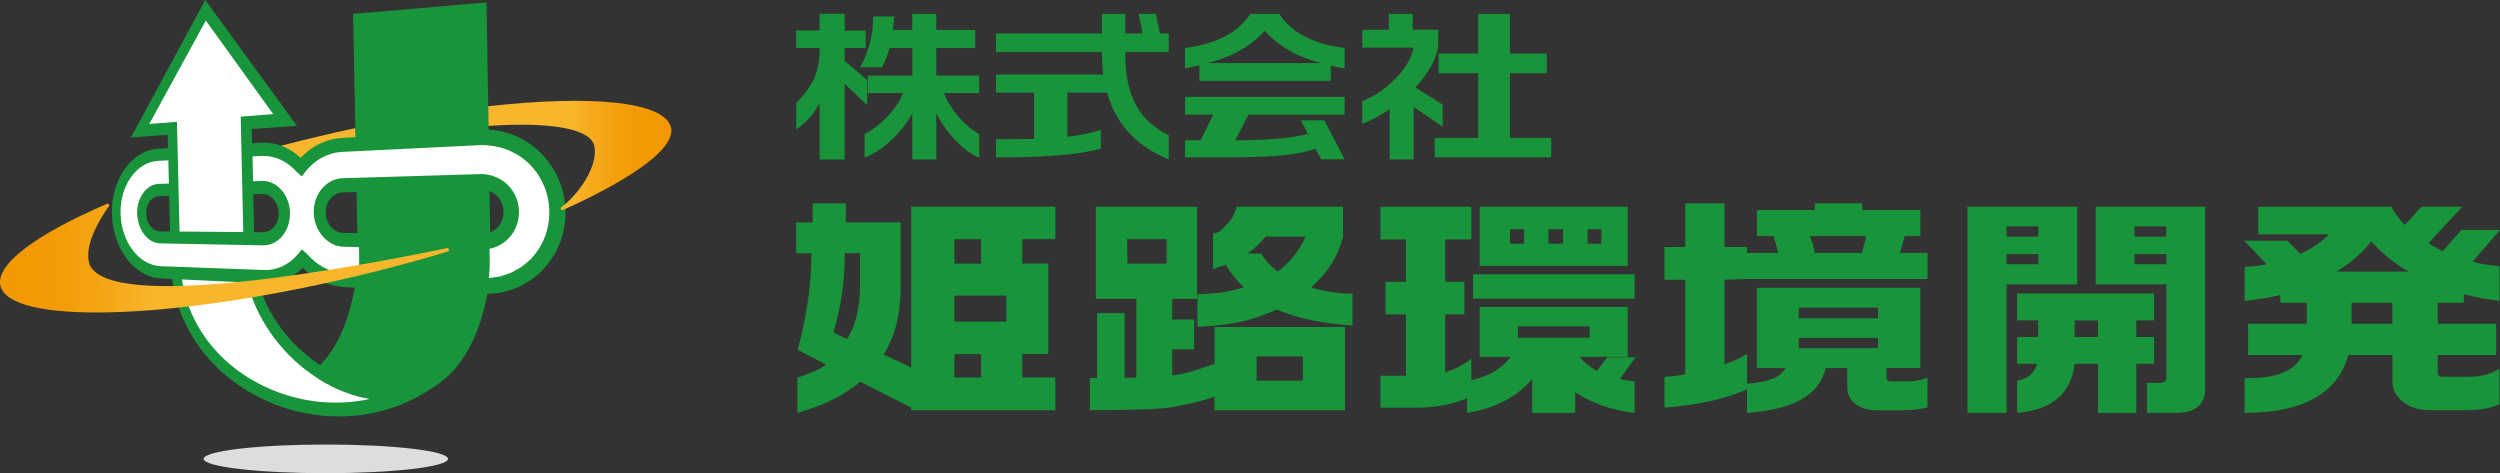
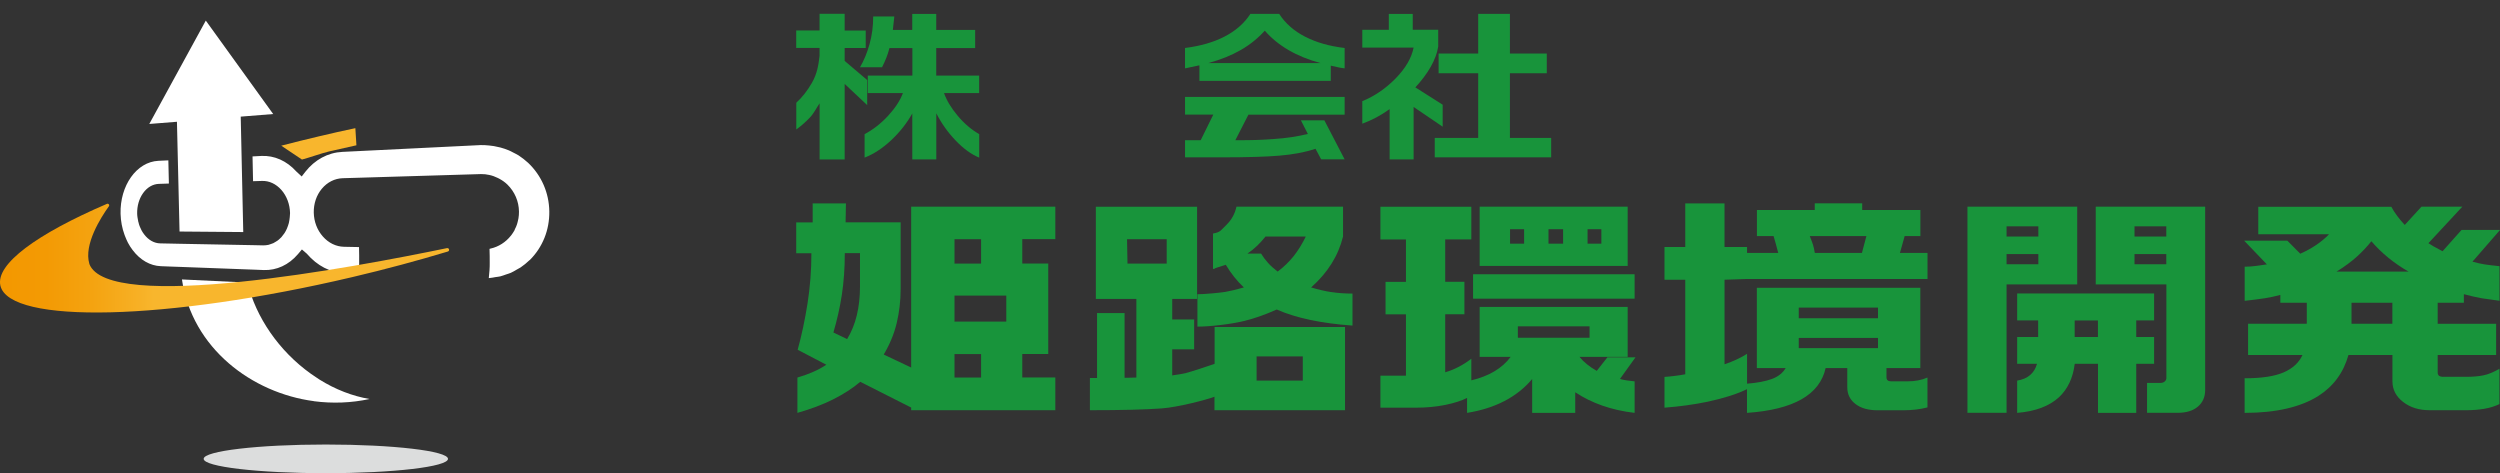
<svg xmlns="http://www.w3.org/2000/svg" id="_レイヤー_1" data-name="レイヤー 1" viewBox="0 0 375.12 71">
  <rect x="0" y="0" width="375.12" height="71" fill="#333333" stroke="none" />
  <defs>
    <style>
      .cls-1 {
        fill: #18943b;
      }

      .cls-1, .cls-2, .cls-3, .cls-4, .cls-5, .cls-6 {
        stroke-width: 0px;
      }

      .cls-2 {
        fill: url(#_名称未設定グラデーション_44);
      }

      .cls-3 {
        fill: url(#_名称未設定グラデーション_41);
      }

      .cls-4 {
        fill: url(#_名称未設定グラデーション_18);
      }

      .cls-5 {
        fill: #dcdddd;
      }

      .cls-6 {
        fill: #fff;
      }
    </style>
    <linearGradient id="_名称未設定グラデーション_18" data-name="名称未設定グラデーション 18" x1="41.72" y1="23.2" x2="53" y2="23.2" gradientTransform="translate(.49 -1.64) rotate(.03)" gradientUnits="userSpaceOnUse">
      <stop offset="0" stop-color="#f8b62d" />
      <stop offset=".5" stop-color="#f8b62d" />
      <stop offset="1" stop-color="#f8b62d" />
    </linearGradient>
    <linearGradient id="_名称未設定グラデーション_41" data-name="名称未設定グラデーション 41" x1="72.77" y1="24.94" x2="100.25" y2="24.94" gradientTransform="translate(.49 -1.64) rotate(.03)" gradientUnits="userSpaceOnUse">
      <stop offset="0" stop-color="#f8b62d" />
      <stop offset=".46" stop-color="#f8b62d" />
      <stop offset=".53" stop-color="#f6ad20" />
      <stop offset=".68" stop-color="#f4a10e" />
      <stop offset=".83" stop-color="#f39a03" />
      <stop offset="1" stop-color="#f39800" />
    </linearGradient>
    <linearGradient id="_名称未設定グラデーション_44" data-name="名称未設定グラデーション 44" x1="-.47" y1="40.36" x2="45.64" y2="40.36" gradientTransform="translate(.49 -1.64) rotate(.03)" gradientUnits="userSpaceOnUse">
      <stop offset="0" stop-color="#f39800" />
      <stop offset=".15" stop-color="#f39a04" />
      <stop offset=".3" stop-color="#f4a310" />
      <stop offset=".45" stop-color="#f7b025" />
      <stop offset=".5" stop-color="#f8b62d" />
      <stop offset="1" stop-color="#f8b62d" />
    </linearGradient>
  </defs>
  <g>
    <ellipse class="cls-5" cx="48.89" cy="68.85" rx="18.33" ry="2.15" />
    <path class="cls-4" d="M45.31,23.94c1.15-.3,2.9-.94,4.08-1.22,1.38-.32,2.74-.63,4.09-.92l-.16-2.57c-1.79.38-3.6.78-5.43,1.22-1.93.45-3.83.93-5.69,1.41l3.11,2.08Z" />
-     <path class="cls-1" d="M80.89,22.71c-2.13-2-4.8-3.12-7.58-3.25l-.31-19.1-20.02,1.73.37,18.48-2.05.12c-2.36.14-4.53,1.21-6.19,3.01-1.71-1.61-3.8-2.42-5.94-2.29l-1.34.08-.05-2.13,6.78-.48L30.8,0l-11.15,20.62,5.51-.39.05,2-1.5.09c-4.02.24-7.05,4.64-6.92,9.79.06,2.5.84,4.86,2.2,6.67,1.38,1.84,3.22,2.91,5.19,3l1.65.08c1.52,11.46,11.26,18.94,21.3,20.36,6.33.9,12.65-.51,17.87-4.1.56-.33,1.09-.74,1.63-1.19.06-.04.12-.09.18-.14.21-.13.34-.27.46-.41,2.49-2.4,4.72-6.24,5.87-12.3,2.97-.03,5.81-1.17,8.01-3.31,2.41-2.35,3.75-5.58,3.7-9.04-.05-3.46-1.48-6.68-3.96-9.02ZM37.99,29.14l1.34-.03c.64-.01,1.24.28,1.72.81.47.54.74,1.27.76,2.04.03,1.6-1.03,2.89-2.35,2.88h-1.34s-.12-5.7-.12-5.7ZM38.8,42.47l.82.04c2.13.1,4.17-.7,5.82-2.33,1.73,1.76,3.93,2.79,6.29,2.9l1.5.07c-.94,5.2-2.72,9.17-5.2,11.63-4.6-3.03-7.94-7.61-9.24-12.32ZM73.55,34.89l-.1-6.22c.39.15.78.4,1.1.72.64.63,1,1.48,1.01,2.38.02,1.42-.82,2.62-2.01,3.12ZM53.62,34.97l-2.04-.02c-.71,0-1.39-.32-1.91-.9-.5-.56-.79-1.31-.8-2.12-.02-.8.24-1.56.72-2.14.49-.57,1.16-.9,1.87-.92l2.04-.04.12,6.14ZM25.38,29.4l.13,5.33h-1.5c-.54-.02-1.05-.29-1.45-.8s-.6-1.14-.62-1.85.17-1.36.53-1.86c.37-.5.86-.78,1.41-.79l1.5-.03Z" />
    <path class="cls-6" d="M47.09,60.19c-9.24-1.22-18.27-7.9-19.79-18.26l9.83.47c1.26,5.18,4.71,10.26,9.54,13.7l1.23.83c2.42,1.52,5.01,2.51,7.55,2.94-2.72.59-5.53.7-8.36.33Z" />
    <path class="cls-6" d="M79.45,39.04c-.43.41-.87.77-1.34,1.09-.19.12-.39.21-.57.32-.29.17-.58.35-.9.49-.22.1-.48.16-.7.24-.29.1-.56.21-.88.29-.24.06-.48.07-.73.11-.27.04-.55.12-.82.13h0c-.06,0-.12,0-.17.02.08-.75.16-1.58.14-2.37,0-.55,0-1.3-.03-2.02.05-.01.1-.03.15-.04,1.22-.27,2.29-.97,3.05-1.93.03-.03.04-.07.07-.08.17-.22.31-.46.46-.7.04-.07.07-.16.1-.25.1-.2.21-.4.27-.62.07-.16.09-.33.14-.5.04-.16.08-.3.1-.45.06-.33.08-.67.08-1.02-.02-1.54-.64-2.98-1.74-4.06-.35-.34-.75-.62-1.17-.85-.08-.05-.17-.09-.25-.13-.41-.2-.85-.37-1.3-.46-.4-.09-.82-.14-1.24-.13l-18.71.56-2.04.06c-1.2.04-2.31.6-3.13,1.58-.81.97-1.24,2.25-1.21,3.59.03,1.35.51,2.61,1.36,3.57.85.97,1.98,1.53,3.19,1.55l2.04.04h.2c.02.81.03,1.73.02,2.4,0,.48-.03,1.05-.09,1.59h-.23s-1.87-.08-1.87-.08c-2.13-.08-4.09-1.08-5.67-2.92l-.73-.63-.6.71c-1.37,1.61-3.2,2.45-5.12,2.38l-1.2-.05-1.62-.06-9.65-.36-1.43-.05-1.54-.06c-1.61-.06-3.11-.92-4.24-2.42-.27-.35-.5-.72-.71-1.11-.16-.3-.28-.62-.41-.93-.03-.09-.07-.17-.1-.26-.36-.98-.56-2.04-.59-3.14-.11-4.22,2.39-7.79,5.67-7.95l1.5-.07.08,3.48-1.5.05c-.91.03-1.75.52-2.36,1.37-.61.85-.93,1.95-.9,3.12,0,.18.03.35.05.53h0c.03.23.07.45.12.67,0,.03.02.06.03.08.04.2.1.39.17.57.04.09.07.17.11.25.06.13.12.26.18.39.12.22.25.42.4.61.64.84,1.5,1.33,2.42,1.34l1.5.03,1.43.03,9.56.18,1.61.03,1.34.03c.27,0,.53-.03.78-.08.1-.03.2-.07.3-.1.14-.04.28-.09.42-.15.13-.06.25-.14.38-.22.09-.05.18-.11.27-.17.15-.11.29-.23.41-.36.06-.06.11-.1.16-.15.14-.16.28-.34.4-.52.03-.03.05-.07.08-.11.13-.2.25-.43.35-.66,0-.01,0-.03.02-.05.1-.25.2-.52.27-.79h0c.06-.3.12-.59.14-.89.02-.2.04-.39.04-.6-.03-1.31-.49-2.55-1.3-3.47-.8-.9-1.83-1.39-2.91-1.35l-1.34.04-.08-3.72,1.34-.07c1.92-.09,3.79.73,5.23,2.33l.81.75.54-.7c1.42-1.81,3.38-2.88,5.56-2.99l2.05-.1,18.71-.92c.43-.02.83.03,1.24.06h.01c.5.04.98.13,1.46.25.09.02.17.05.27.06.43.12.83.25,1.23.42.22.09.42.2.63.31.28.15.58.28.86.46.49.33.97.69,1.42,1.11,2,1.9,3.13,4.5,3.17,7.28.04,2.79-1.01,5.39-2.93,7.3Z" />
    <polygon class="cls-6" points="22.4 18.6 30.88 3.09 40.99 17.11 36.12 17.5 36.5 34.82 26.94 34.74 26.55 18.27 22.4 18.6" />
-     <path class="cls-3" d="M100.69,19.15c-.92-3.92-11.91-4.94-27.44-3.21l.05,2.95c9.09-.61,15.11.36,15.83,2.85.7,2.41-1.4,6.59-4.9,9.38-.21.17,0,.5.24.39,5.21-2.33,17.05-8.13,16.24-12.36Z" />
    <path class="cls-2" d="M13.41,39.59c-.88-2.89,1.75-7,2.93-8.64.14-.2-.07-.46-.3-.36C5.56,35.09-.7,39.63.06,42.87c1.37,5.83,25.02,5.25,52.8-1.29,5.02-1.18,9.83-2.48,14.34-3.84.32-.1.2-.57-.13-.51-14.04,2.91-50.89,9.8-53.67,2.36Z" />
  </g>
  <g>
    <g>
      <path class="cls-1" d="M121.94,33.37v-2.85h4.99l-.05,2.84h8.26v9.99c0,1.78-.2,3.48-.59,5.12-.39,1.64-1.05,3.21-1.95,4.73l4.15,1.96v6.01l-7.67-3.88c-1.14.97-2.5,1.85-4.1,2.65-1.59.79-3.37,1.46-5.33,2.01v-5.3c1.72-.5,3.17-1.14,4.34-1.92l-4.3-2.25c.59-2.14,1.08-4.44,1.47-6.9.39-2.46.59-4.98.59-7.58h-2.28v-4.63h2.46ZM125.05,49.89l2.06.99c1.29-2.11,1.93-4.74,1.93-7.89v-5.01h-2.28c0,2.25-.15,4.33-.44,6.24-.29,1.91-.72,3.8-1.27,5.67ZM158.35,31.01v4.87h-4.96v3.66h3.9v13.58h-3.9v3.52h4.96v4.91h-21.63v-30.54h21.63ZM143.22,39.55h3.99v-3.66h-3.99v3.66ZM143.22,48.26h7.77v-3.91h-7.77v3.91ZM143.22,56.65h3.99v-3.52h-3.99v3.52Z" />
      <path class="cls-1" d="M199.75,43.83c-.98-.15-1.99-.39-3.02-.7,2.48-2.2,4.08-4.75,4.79-7.64v-4.48h-15.99c-.24,1.09-.75,2-1.53,2.75-.79.75-.8,1.07-1.99,1.28v5.32c.48-.07.02-.03.57-.2.55-.17,1-.31,1.35-.43.77,1.3,1.68,2.43,2.71,3.4-1.07.31-2,.53-2.8.67-.8.13-3.1.35-4.17.35v4.86c1.92,0,5.19-.39,7.06-.86,1.54-.38,3.15-.95,4.84-1.71,1.45.64,3.12,1.16,5.02,1.56,1.9.4,4.01.69,6.35.85v-4.8c-1.15,0-2.22-.08-3.19-.23ZM194.09,38.46c-.7.86-1.49,1.63-2.38,2.29-.56-.43-1.05-.86-1.44-1.3-.4-.44-.75-.91-1.05-1.4h-2.04c.98-.66,1.88-1.52,2.71-2.56h6.04c-.53,1.11-1.15,2.1-1.84,2.97Z" />
      <path class="cls-1" d="M182.25,49.07v5.52c-.68.26-3.77,1.26-4.29,1.38-.52.12-1.2.24-2.07.36v-3.91h3.29v-4.48h-3.29v-3.09h3.73v-13.83h-15.19v13.83h6.08v11.8l-1.77.04v-9.71h-4.13v9.74h-1.07v4.83c4.77,0,8.37-.09,10.79-.27,2.43-.18,6.72-1.3,7.9-1.75v2.02h19.59v-12.48h-19.59ZM175.06,39.55h-5.88l-.07-3.66h5.95v3.66ZM195.48,57.11h-6.93v-3.63h6.93v3.63Z" />
      <path class="cls-1" d="M220.77,31.01v4.91h-3.92v6.36h2.88v4.87h-2.88v8.71c1.38-.4,2.68-1.08,3.92-2.03v3.24c2.67-.64,4.63-1.81,5.9-3.52h-4.65v-7.5h22.21v7.5h-7.23c.63.78,1.5,1.48,2.59,2.1l1.59-2.03h4.22l-2.33,3.24c.57.17,1.31.28,2.2.36v4.73c-3.44-.4-6.42-1.44-8.91-3.09v3.09h-6.46v-5.08c-2.27,2.7-5.53,4.4-9.77,5.08v-2.24c-.86.43-1.96.78-3.29,1.05-1.34.27-2.79.41-4.37.41h-5.34v-4.8h3.83v-9.21h-3.06v-4.87h3.06v-6.36h-3.83v-4.91h13.65ZM245.27,41.15v3.66h-24.24v-3.66h24.24ZM244.23,31.01v8.89h-22.21v-8.89h22.21ZM226.58,36.56h2.11v-2.17h-2.11v2.17ZM227.75,50.68h10.76v-1.71h-10.76v1.71ZM232.35,36.56h2.19v-2.17h-2.19v2.17ZM238.21,36.56h2.07v-2.17h-2.07v2.17Z" />
      <path class="cls-1" d="M258.76,30.52v6.54h3.38v.89h4.68c-.09-.36-.21-.79-.35-1.32-.15-.52-.26-.92-.35-1.21h-2.5v-3.91h8.68v-1h7.12v1h8.73v3.91h-2.36l-.71,2.53h4.14v3.91h-27.08l-3.38.11v12.69c1.27-.43,2.41-.95,3.38-1.57v4.48c1.55-.12,2.79-.36,3.74-.71.95-.36,1.63-.9,2.05-1.63h-4.32v-12.05h24.53v12.05h-5.08v1.39c0,.4.24.6.71.6h2.45c1.13,0,2.12-.19,2.99-.57v4.48c-1.07.28-2.29.43-3.65.43h-3.83c-1.4,0-2.5-.31-3.32-.94-.82-.63-1.23-1.46-1.23-2.51v-2.88h-3.25c-.89,4.01-4.83,6.24-11.8,6.72v-3.56c-1.48.73-3.46,1.36-5.92,1.89-2.08.43-4.23.72-6.46.89v-4.62c.42-.02.92-.07,1.49-.14.58-.07,1.12-.15,1.63-.25v-14.19h-3.12v-4.91h3.12v-6.54h5.88ZM269.9,47.76h11.89v-1.6h-11.89v1.6ZM269.9,52.24h11.89v-1.53h-11.89v1.53ZM272.3,37.95h7.08l.67-2.53h-8.5c.24.59.4,1.03.49,1.32.09.28.18.69.27,1.21Z" />
      <path class="cls-1" d="M311.68,31.01v11.66h-10.6v19.27h-5.87v-30.93h16.47ZM301.08,35.49h4.77v-1.53h-4.77v1.53ZM301.08,39.65h4.77v-1.53h-4.77v1.53ZM323.22,44.03v4.05h-2.68v2.49h2.68v4.02h-2.68v7.36h-5.74v-7.36h-3.49c-.26,2.11-1.05,3.78-2.36,5.01-1.47,1.35-3.56,2.13-6.28,2.35v-4.84c1.59-.26,2.58-1.1,2.98-2.52h-2.98v-4.02h3.15v-2.49h-3.15v-4.05h20.56ZM311.3,50.57h3.49v-2.49h-3.49v2.49ZM330.88,31.01v27.52c0,1.04-.37,1.87-1.1,2.49-.74.62-1.74.92-3.02.92h-4.6v-4.48h2c.25,0,.47-.07.64-.21.17-.14.26-.32.26-.53v-14.05h-10.6v-11.66h16.43ZM320.28,35.49h4.77v-1.53h-4.77v1.53ZM320.28,39.65h4.77v-1.53h-4.77v1.53Z" />
      <path class="cls-1" d="M358.8,31.01c.52.95,1.2,1.86,2.03,2.74l2.51-2.74h6.13l-5.09,5.48c.17.12.42.27.74.46.14.07.6.32,1.38.75l2.85-3.2h5.78l-4.14,4.76c.69.19,1.29.33,1.81.41.52.08,1.27.17,2.25.27v5.19c-1.44-.19-2.36-.32-2.76-.39-.75-.14-1.61-.34-2.59-.6v1.28h-3.93v3.16h8.77v4.69h-8.77v2.63c0,.43.27.64.82.64h3.49c1.01,0,1.87-.08,2.59-.23.72-.15,1.51-.48,2.37-.98v5.3c-.69.33-1.45.57-2.29.71-.84.14-1.73.21-2.68.21h-5.52c-1.58,0-2.91-.41-3.97-1.24-1.07-.83-1.6-1.86-1.6-3.09v-3.95h-6.6c-.75,2.66-2.26,4.71-4.53,6.15-2.68,1.68-6.36,2.53-11.05,2.53v-5.19c2.56,0,4.52-.3,5.87-.89,1.35-.59,2.29-1.46,2.81-2.6h-8.16v-4.69h8.81v-3.16h-3.97v-1.17c-.78.21-1.55.38-2.33.5-.78.12-1.78.25-3.02.39v-5.12c.6,0,1.22-.05,1.86-.14.63-.09,1.12-.16,1.47-.21l-3.41-3.56h6.48l1.94,1.96c1.76-.78,3.2-1.76,4.32-2.92h-10.62v-4.12h19.98ZM350.6,40.75h10.79c-2.19-1.26-4.04-2.77-5.57-4.55-.66.83-1.4,1.61-2.22,2.35-.82.73-1.82,1.47-3,2.2ZM352.84,48.58h6.13v-3.16h-6.13v3.16Z" />
    </g>
    <g>
      <path class="cls-1" d="M126.74,2.08v2.5h3.16v2.62h-3.16v1.94l3.38,2.87v3.76l-3.38-3.18v11.34h-3.76v-8.43c-.53.78-.85,1.5-1.48,2.16-.63.66-1.3,1.25-2.02,1.77v-4.01c.88-.81,1.66-1.8,2.33-2.96.8-1.38,1.01-2.73,1.16-4.08v-1.19h-3.5v-2.62h3.5v-2.5h3.76ZM134.19,2.47l-.22,2.02h2.91v-2.4h3.6v2.4h5.84v2.72h-5.84v4.13h6.44v2.62h-5.27c.38,1.1,1.06,2.23,2.04,3.4.98,1.17,2.06,2.09,3.24,2.77v3.52c-1.18-.48-2.35-1.33-3.52-2.55-1.17-1.21-2.14-2.58-2.92-4.1v6.92h-3.6v-6.9c-.82,1.47-1.88,2.81-3.17,4.02s-2.63,2.08-3.99,2.61v-3.52c1.28-.68,2.46-1.6,3.54-2.77,1.07-1.17,1.81-2.3,2.21-3.4h-5.27v-2.62h6.69v-4.13h-3.44c-.15.57-.3,1.05-.46,1.44-.16.4-.37.88-.65,1.44h-3.31c.59-1,1.07-2.16,1.43-3.46.37-1.3.55-2.69.55-4.16h3.19Z" />
-       <path class="cls-1" d="M168.84,2.08v2.94h2.6l-.58-2.94h2.57l.61,2.94h1.33v2.79h-6.52v.34c0,3.09.52,5.61,1.57,7.56,1.05,1.95,2.7,3.48,4.95,4.58v3.62c-3.39-1.36-5.9-3.39-7.55-6.08-1.65-2.7-2.47-5.93-2.47-9.7v-.32h-15.9v-2.79h15.9v-2.94h3.49ZM166.19,11.18v2.7h-6.03v6.64c.73-.08,1.39-.18,2-.29,1.03-.19,2.04-.43,3.02-.74v2.82c-1.73.47-3.89.81-6.47,1.01-2.58.2-5.67.3-9.26.3v-2.72l5.71-.05v-6.97h-5.71v-2.7h16.74Z" />
      <path class="cls-1" d="M187.62,2.08h4.32c.92,1.43,2.22,2.57,3.88,3.42,1.66.86,3.64,1.43,5.94,1.7v3.06c-.25-.03-.49-.07-.73-.11-.24-.04-.69-.14-1.35-.3v2.28h-19.71v-2.33l-2.16.46v-3.06c2.29-.29,4.25-.85,5.87-1.68,1.71-.87,3.02-2.02,3.95-3.45ZM201.76,14.56v2.65h-14.44l-1.96,3.83c3.06,0,3.91-.05,5.77-.18,1.86-.12,3.56-.38,5.11-.76l-1.04-2.04h3.52l3.04,5.85h-3.52l-.85-1.58c-1.58.52-3.4.86-5.47,1.03-2.06.17-4.9.25-8.51.25h-5.6v-2.57h2.35l1.89-3.84h-4.24v-2.65h23.95ZM181.35,9.46h16.78c-3.59-.97-6.38-2.59-8.35-4.86-1.01,1.13-2.21,2.1-3.6,2.9-1.39.8-3,1.45-4.83,1.95Z" />
      <path class="cls-1" d="M211.98,2.08v2.38h3.82v2.53c-.15.97-.53,1.99-1.13,3.05-.61,1.06-1.38,2.08-2.3,3.07l4.1,2.6v3.3l-4.36-2.96v7.87h-3.6v-7.55c-1.3.94-2.67,1.67-4.1,2.19v-3.38c1.83-.74,3.49-1.88,4.99-3.4,1.49-1.52,2.4-3.07,2.71-4.64h-7.7v-2.67h3.98v-2.38h3.6ZM226.56,2.08v5.95h5.53v2.96h-5.53v9.71h6.19v2.91h-17.47v-2.91h6.52v-9.71h-5.94v-2.96h5.94V2.08h4.77Z" />
    </g>
  </g>
</svg>